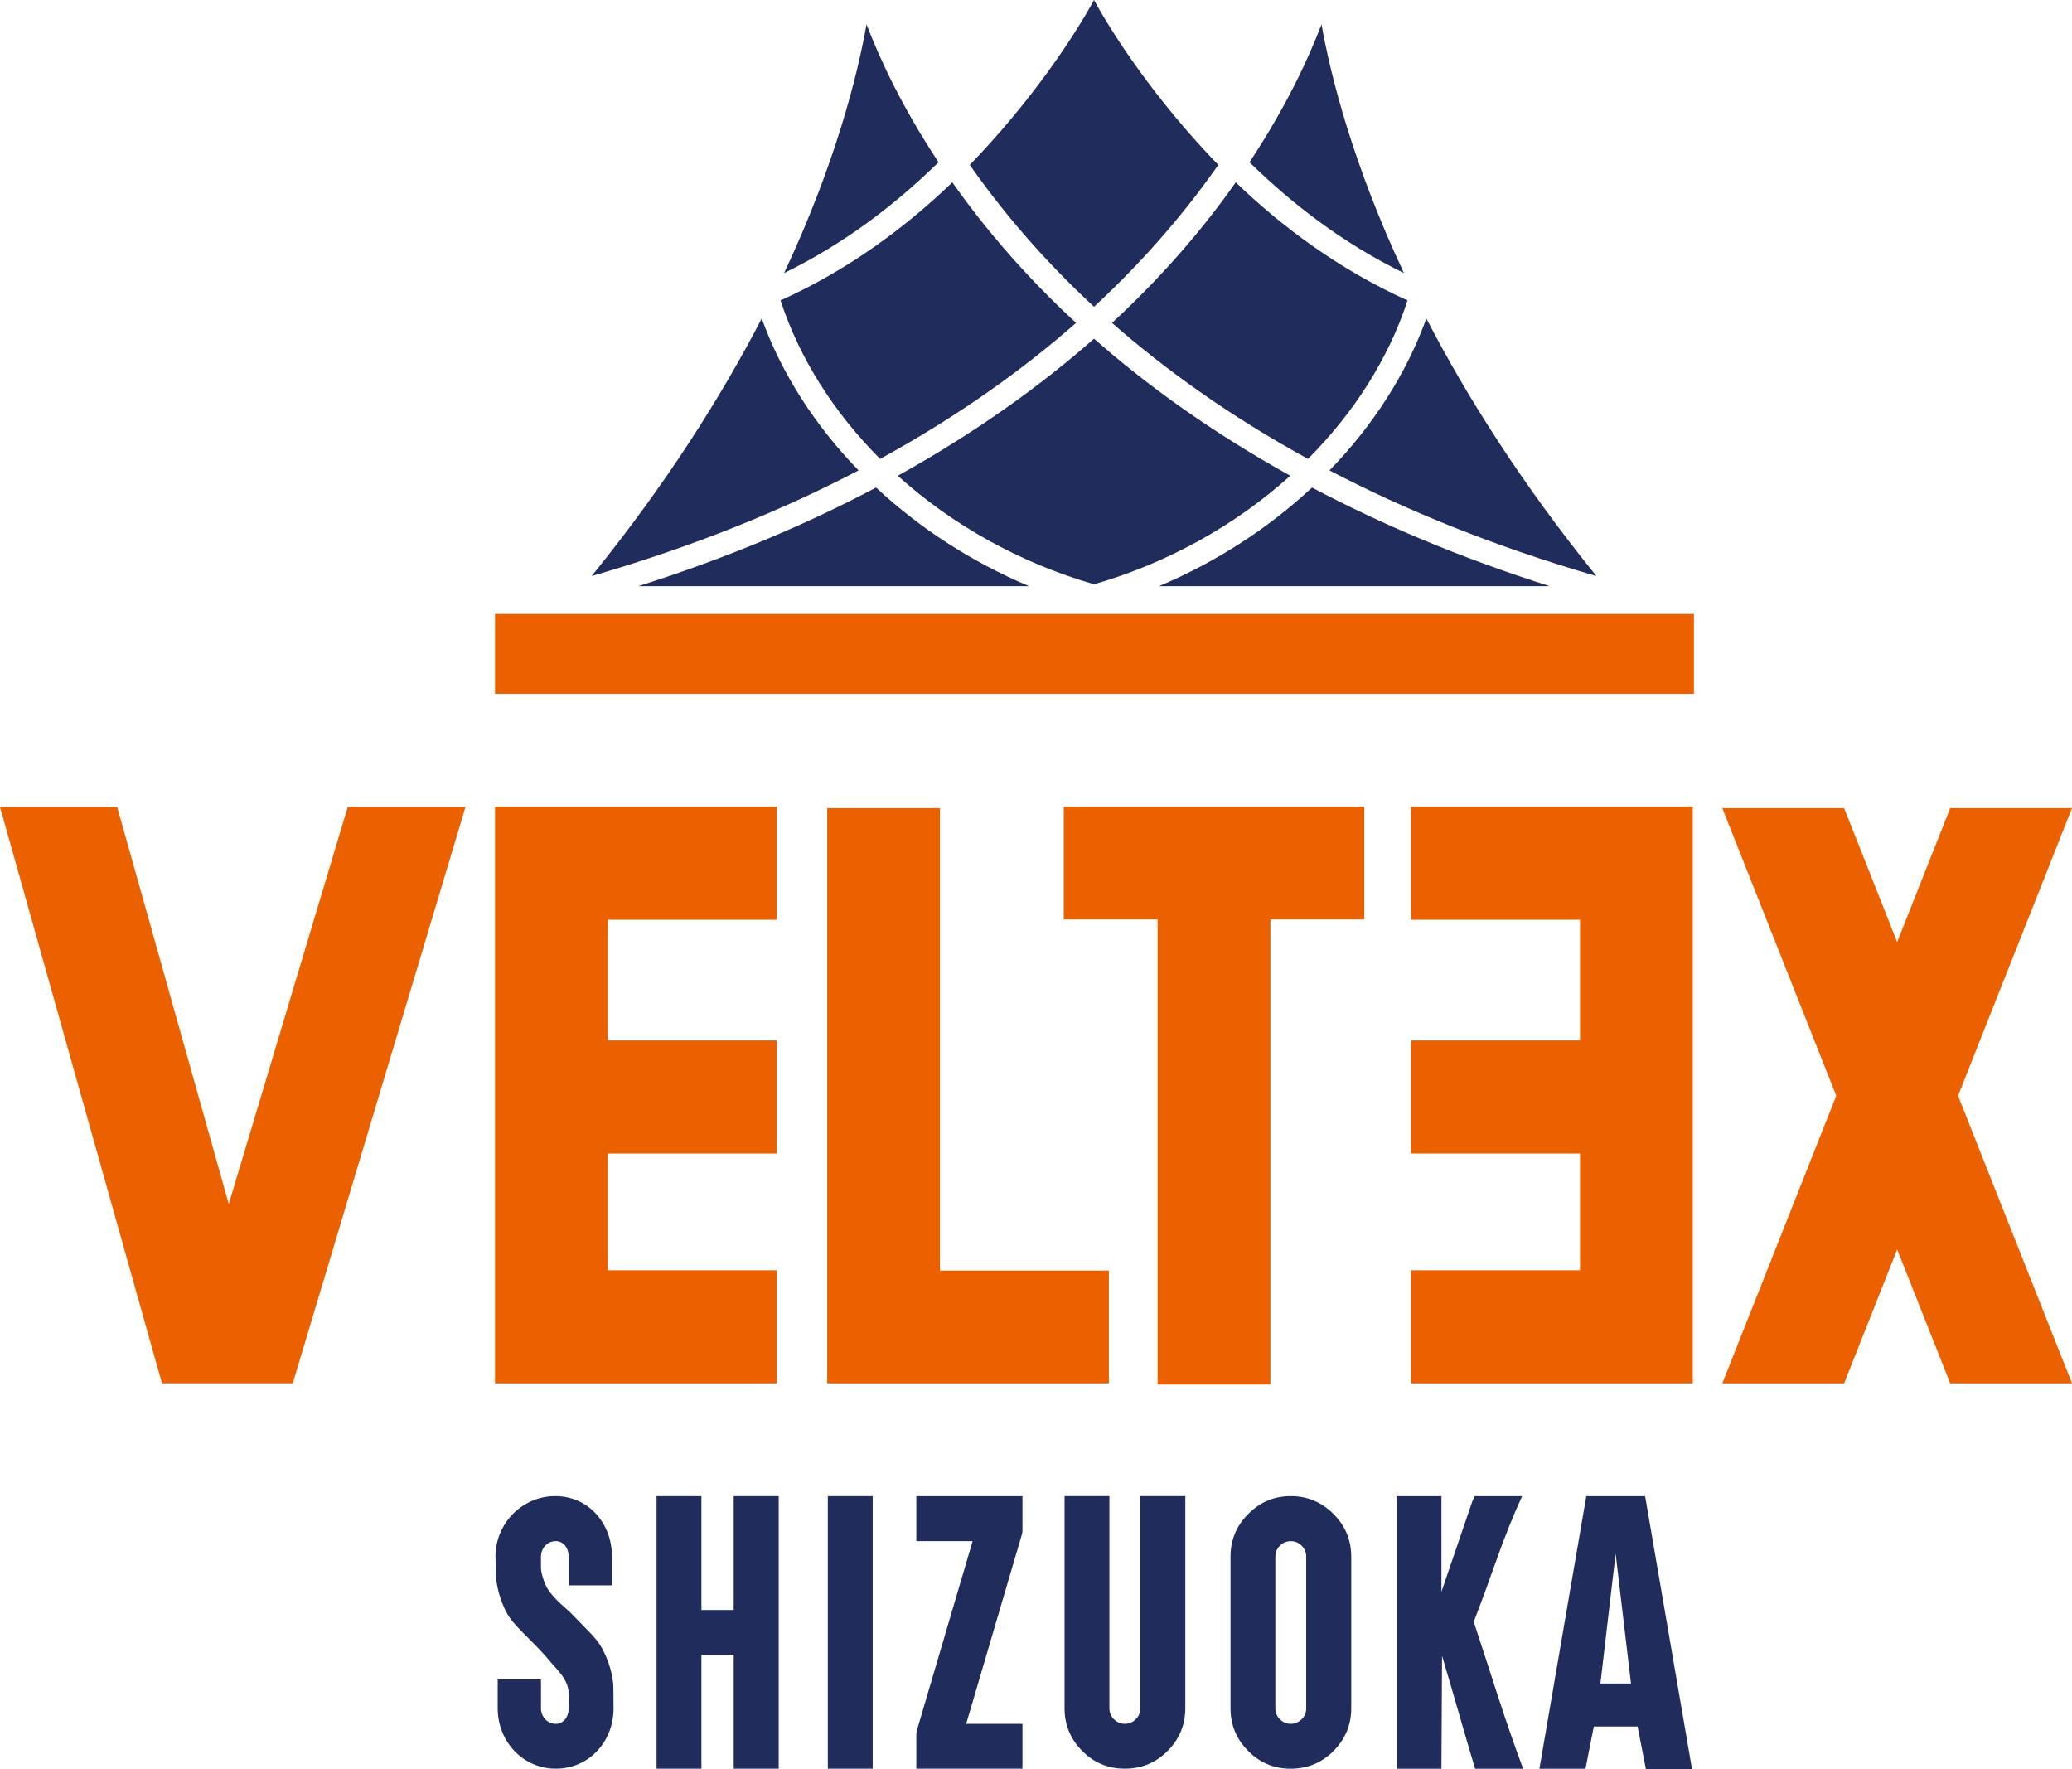
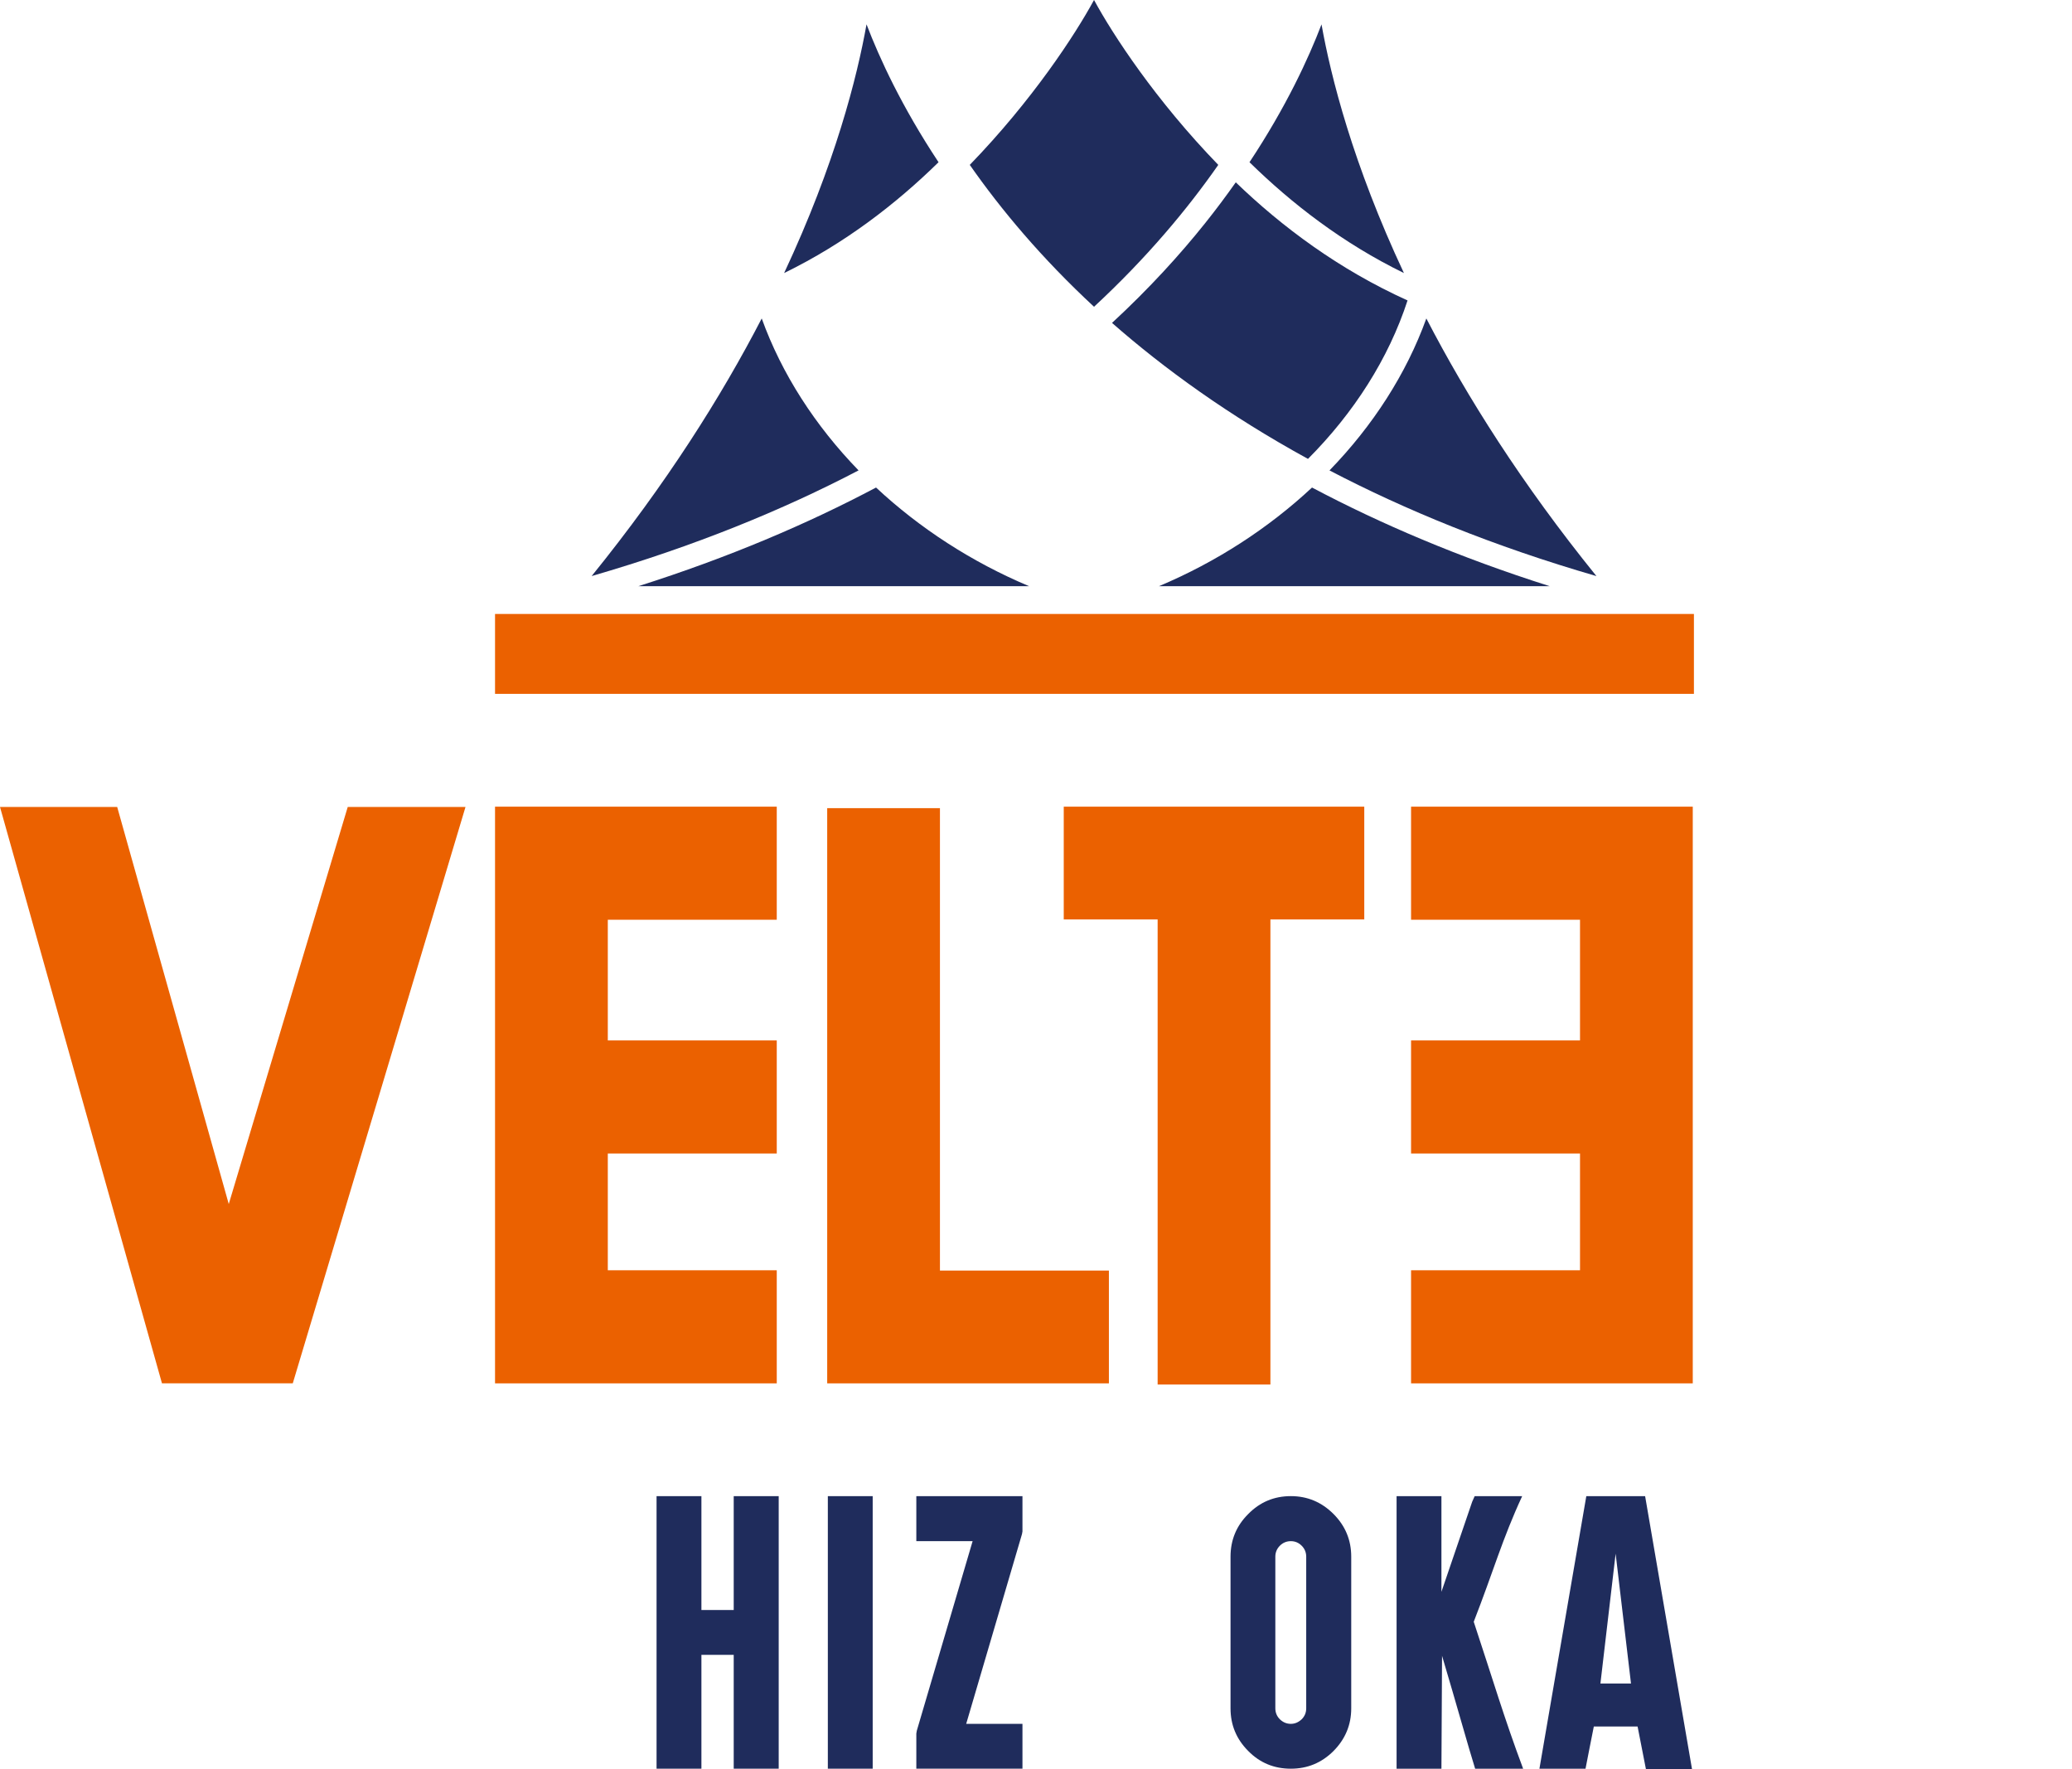
<svg xmlns="http://www.w3.org/2000/svg" id="_レイヤー_1" data-name="レイヤー_1" version="1.1" viewBox="0 0 97.105 82.889">
  <defs>
    <style>
      .st0 {
        fill: #eb6100;
      }

      .st1 {
        fill: #1f2c5c;
      }
    </style>
  </defs>
-   <path class="st1" d="M26.05,82.874c-1.541,0-2.725-1.267-2.725-2.829v-1.352h2.028v1.352c0,.405.312.728.698.728.348,0,.602-.318.602-.728v-.669c0-.699-.584-1.167-.874-1.529-.573-.713-1.514-1.519-1.867-2.013-.419-.588-.641-1.482-.661-1.932l-.03-.963c0-1.566,1.257-2.837,2.8-2.837s2.66,1.26,2.66,2.837v1.344h-2.028v-1.344c0-.404-.251-.728-.603-.728-.394,0-.698.329-.698.728v.536c.005.22.154.749.353,1.036.336.486.836.85,1.072,1.095.831.86,1.17,1.143,1.433,1.617.323.581.536,1.33.536,1.845l.008.977c0,1.588-1.172,2.829-2.704,2.829" />
  <polygon class="st1" points="32.416 70.104 32.872 70.104 32.872 70.566 32.872 75.439 34.386 75.439 34.386 70.566 34.386 70.104 34.849 70.104 36.031 70.104 36.494 70.104 36.494 70.566 36.494 82.412 36.494 82.874 36.031 82.874 34.849 82.874 34.386 82.874 34.386 82.412 34.386 77.54 32.872 77.54 32.872 82.412 32.872 82.874 32.416 82.874 31.226 82.874 30.77 82.874 30.77 82.412 30.77 70.566 30.77 70.104 31.226 70.104 32.416 70.104" />
  <polygon class="st1" points="40.443 70.104 40.899 70.104 40.899 70.566 40.899 82.412 40.899 82.874 40.443 82.874 39.253 82.874 38.797 82.874 38.797 82.412 38.797 70.566 38.797 70.104 39.253 70.104 40.443 70.104" />
  <polygon class="st1" points="47.456 70.104 47.918 70.104 47.918 70.566 47.918 71.757 47.896 71.882 45.281 80.773 47.456 80.773 47.918 80.773 47.918 81.228 47.918 82.412 47.918 82.874 47.456 82.874 43.407 82.874 42.944 82.874 42.944 82.412 42.944 81.228 42.966 81.096 45.582 72.213 43.407 72.213 42.944 72.213 42.944 71.75 42.944 70.566 42.944 70.104 43.407 70.104 47.456 70.104" />
-   <path class="st1" d="M55.549,80.045c0,.779-.277,1.445-.83,1.999-.553.553-1.22.83-1.999.83-.789,0-1.455-.277-1.999-.83-.554-.554-.83-1.22-.83-1.999v-9.942h2.101v9.942c0,.201.072.373.214.514.147.143.318.213.514.213s.365-.071.507-.213c.142-.142.213-.313.213-.514v-9.942h2.11v9.942Z" />
  <path class="st1" d="M62.496,70.941c.553.554.83,1.22.83,1.999v7.106c0,.774-.277,1.44-.83,1.999-.554.553-1.22.83-1.999.83-.789,0-1.455-.277-1.998-.83-.554-.554-.83-1.219-.83-1.999v-7.106c0-.784.277-1.45.83-1.999.548-.559,1.214-.838,1.998-.838.774,0,1.44.279,1.999.838M59.982,72.426c-.142.142-.213.314-.213.514v7.106c0,.201.072.373.213.514.147.142.319.213.514.213.186,0,.355-.071.507-.213.142-.142.213-.313.213-.514v-7.106c0-.2-.071-.373-.213-.514-.142-.142-.311-.213-.507-.213-.2,0-.372.071-.514.213" />
  <path class="st1" d="M67.553,70.104v4.483l1.44-4.218.118-.265h2.226c-.945,2.043-1.338,3.498-2.27,5.886.904,2.726,1.418,4.489,2.315,6.885h-2.249c-.309-.984-.854-2.953-1.551-5.29,0,1.225-.029,4.066-.029,5.29h-2.102v-12.771h2.102Z" />
-   <path class="st1" d="M74.695,80.898c-.129.659-.263,1.315-.389,1.977h-2.16l2.197-12.771h2.756l2.197,12.785h-2.16c-.127-.662-.26-1.332-.39-1.991h-2.05ZM75.717,72.8l-.713,6.084h1.433l-.72-6.084Z" />
+   <path class="st1" d="M74.695,80.898c-.129.659-.263,1.315-.389,1.977h-2.16l2.197-12.771h2.756l2.197,12.785h-2.16c-.127-.662-.26-1.332-.39-1.991h-2.05M75.717,72.8l-.713,6.084h1.433l-.72-6.084Z" />
  <path class="st1" d="M54.315,27.466h18.311c-4.242-1.346-7.934-2.925-11.138-4.622-2.044,1.906-4.484,3.491-7.173,4.622" />
  <path class="st1" d="M74.816,26.992c-3.502-4.328-6.078-8.415-7.97-12.07-.939,2.6-2.508,5.027-4.539,7.12,3.539,1.848,7.679,3.551,12.509,4.951" />
  <path class="st1" d="M52.115,15.13c2.442,2.142,5.463,4.334,9.184,6.372,2.151-2.158,3.778-4.698,4.666-7.425-3.217-1.452-5.891-3.453-8.05-5.534-.441.625-.918,1.266-1.44,1.919-1.164,1.457-2.601,3.042-4.359,4.668" />
  <path class="st1" d="M61.934,1.14c-.611,1.6-1.657,3.866-3.376,6.461,1.969,1.93,4.376,3.799,7.237,5.193-2.392-5.103-3.423-9.193-3.862-11.654" />
-   <path class="st1" d="M51.272,15.87c-2.449,2.158-5.491,4.365-9.197,6.422,2.541,2.296,5.719,4.082,9.197,5.085,3.477-1.003,6.655-2.789,9.196-5.085-3.705-2.057-6.747-4.264-9.196-6.422" />
  <path class="st1" d="M29.917,27.466h18.311c-2.689-1.131-5.129-2.716-7.172-4.622-3.204,1.697-6.897,3.276-11.139,4.622" />
  <path class="st1" d="M35.698,14.922c-1.892,3.656-4.468,7.743-7.97,12.07,4.829-1.399,8.97-3.102,12.509-4.951-2.031-2.093-3.601-4.519-4.539-7.12" />
  <path class="st1" d="M40.61,1.14c-.439,2.461-1.469,6.551-3.862,11.654,2.861-1.394,5.268-3.262,7.237-5.193-1.719-2.596-2.764-4.861-3.375-6.461" />
  <path class="st1" d="M51.272,14.374c2.463-2.283,4.365-4.559,5.823-6.648-2.932-3.027-4.931-6.083-5.823-7.727-.893,1.643-2.892,4.7-5.823,7.727,1.458,2.088,3.361,4.365,5.823,6.648" />
-   <path class="st1" d="M50.43,15.13c-1.759-1.626-3.195-3.211-4.359-4.668-.522-.653-.999-1.294-1.44-1.919-2.159,2.081-4.834,4.082-8.05,5.534.888,2.727,2.515,5.268,4.666,7.425,3.721-2.038,6.742-4.23,9.184-6.372" />
  <rect class="st0" x="23.2" y="28.768" width="56.186" height="3.744" />
  <polygon class="st0" points="10.721 56.417 5.492 37.811 0 37.811 7.591 64.818 8.202 64.818 13.082 64.818 13.721 64.818 21.816 37.811 16.297 37.811 10.721 56.417" />
  <polygon class="st0" points="23.2 64.819 36.403 64.819 36.403 59.52 28.485 59.52 28.485 54.05 36.403 54.05 36.403 48.751 28.485 48.751 28.485 43.096 36.403 43.096 36.403 37.797 23.2 37.797 23.2 64.819" />
  <polygon class="st0" points="66.13 43.096 74.048 43.096 74.048 48.751 66.13 48.751 66.13 54.05 74.048 54.05 74.048 59.52 66.13 59.52 66.13 64.819 79.332 64.819 79.332 37.797 66.13 37.797 66.13 43.096" />
  <polygon class="st0" points="44.051 37.867 38.767 37.867 38.767 64.819 51.969 64.819 51.969 59.534 44.051 59.534 44.051 37.867" />
  <polygon class="st0" points="49.853 43.082 54.253 43.082 54.253 64.874 59.538 64.874 59.538 43.082 63.937 43.082 63.937 37.797 49.853 37.797 49.853 43.082" />
-   <polygon class="st0" points="97.105 37.867 91.397 37.867 88.911 44.14 86.425 37.867 80.717 37.867 86.057 51.343 80.717 64.819 86.425 64.819 88.911 58.546 91.397 64.819 97.105 64.819 91.765 51.343 97.105 37.867" />
</svg>